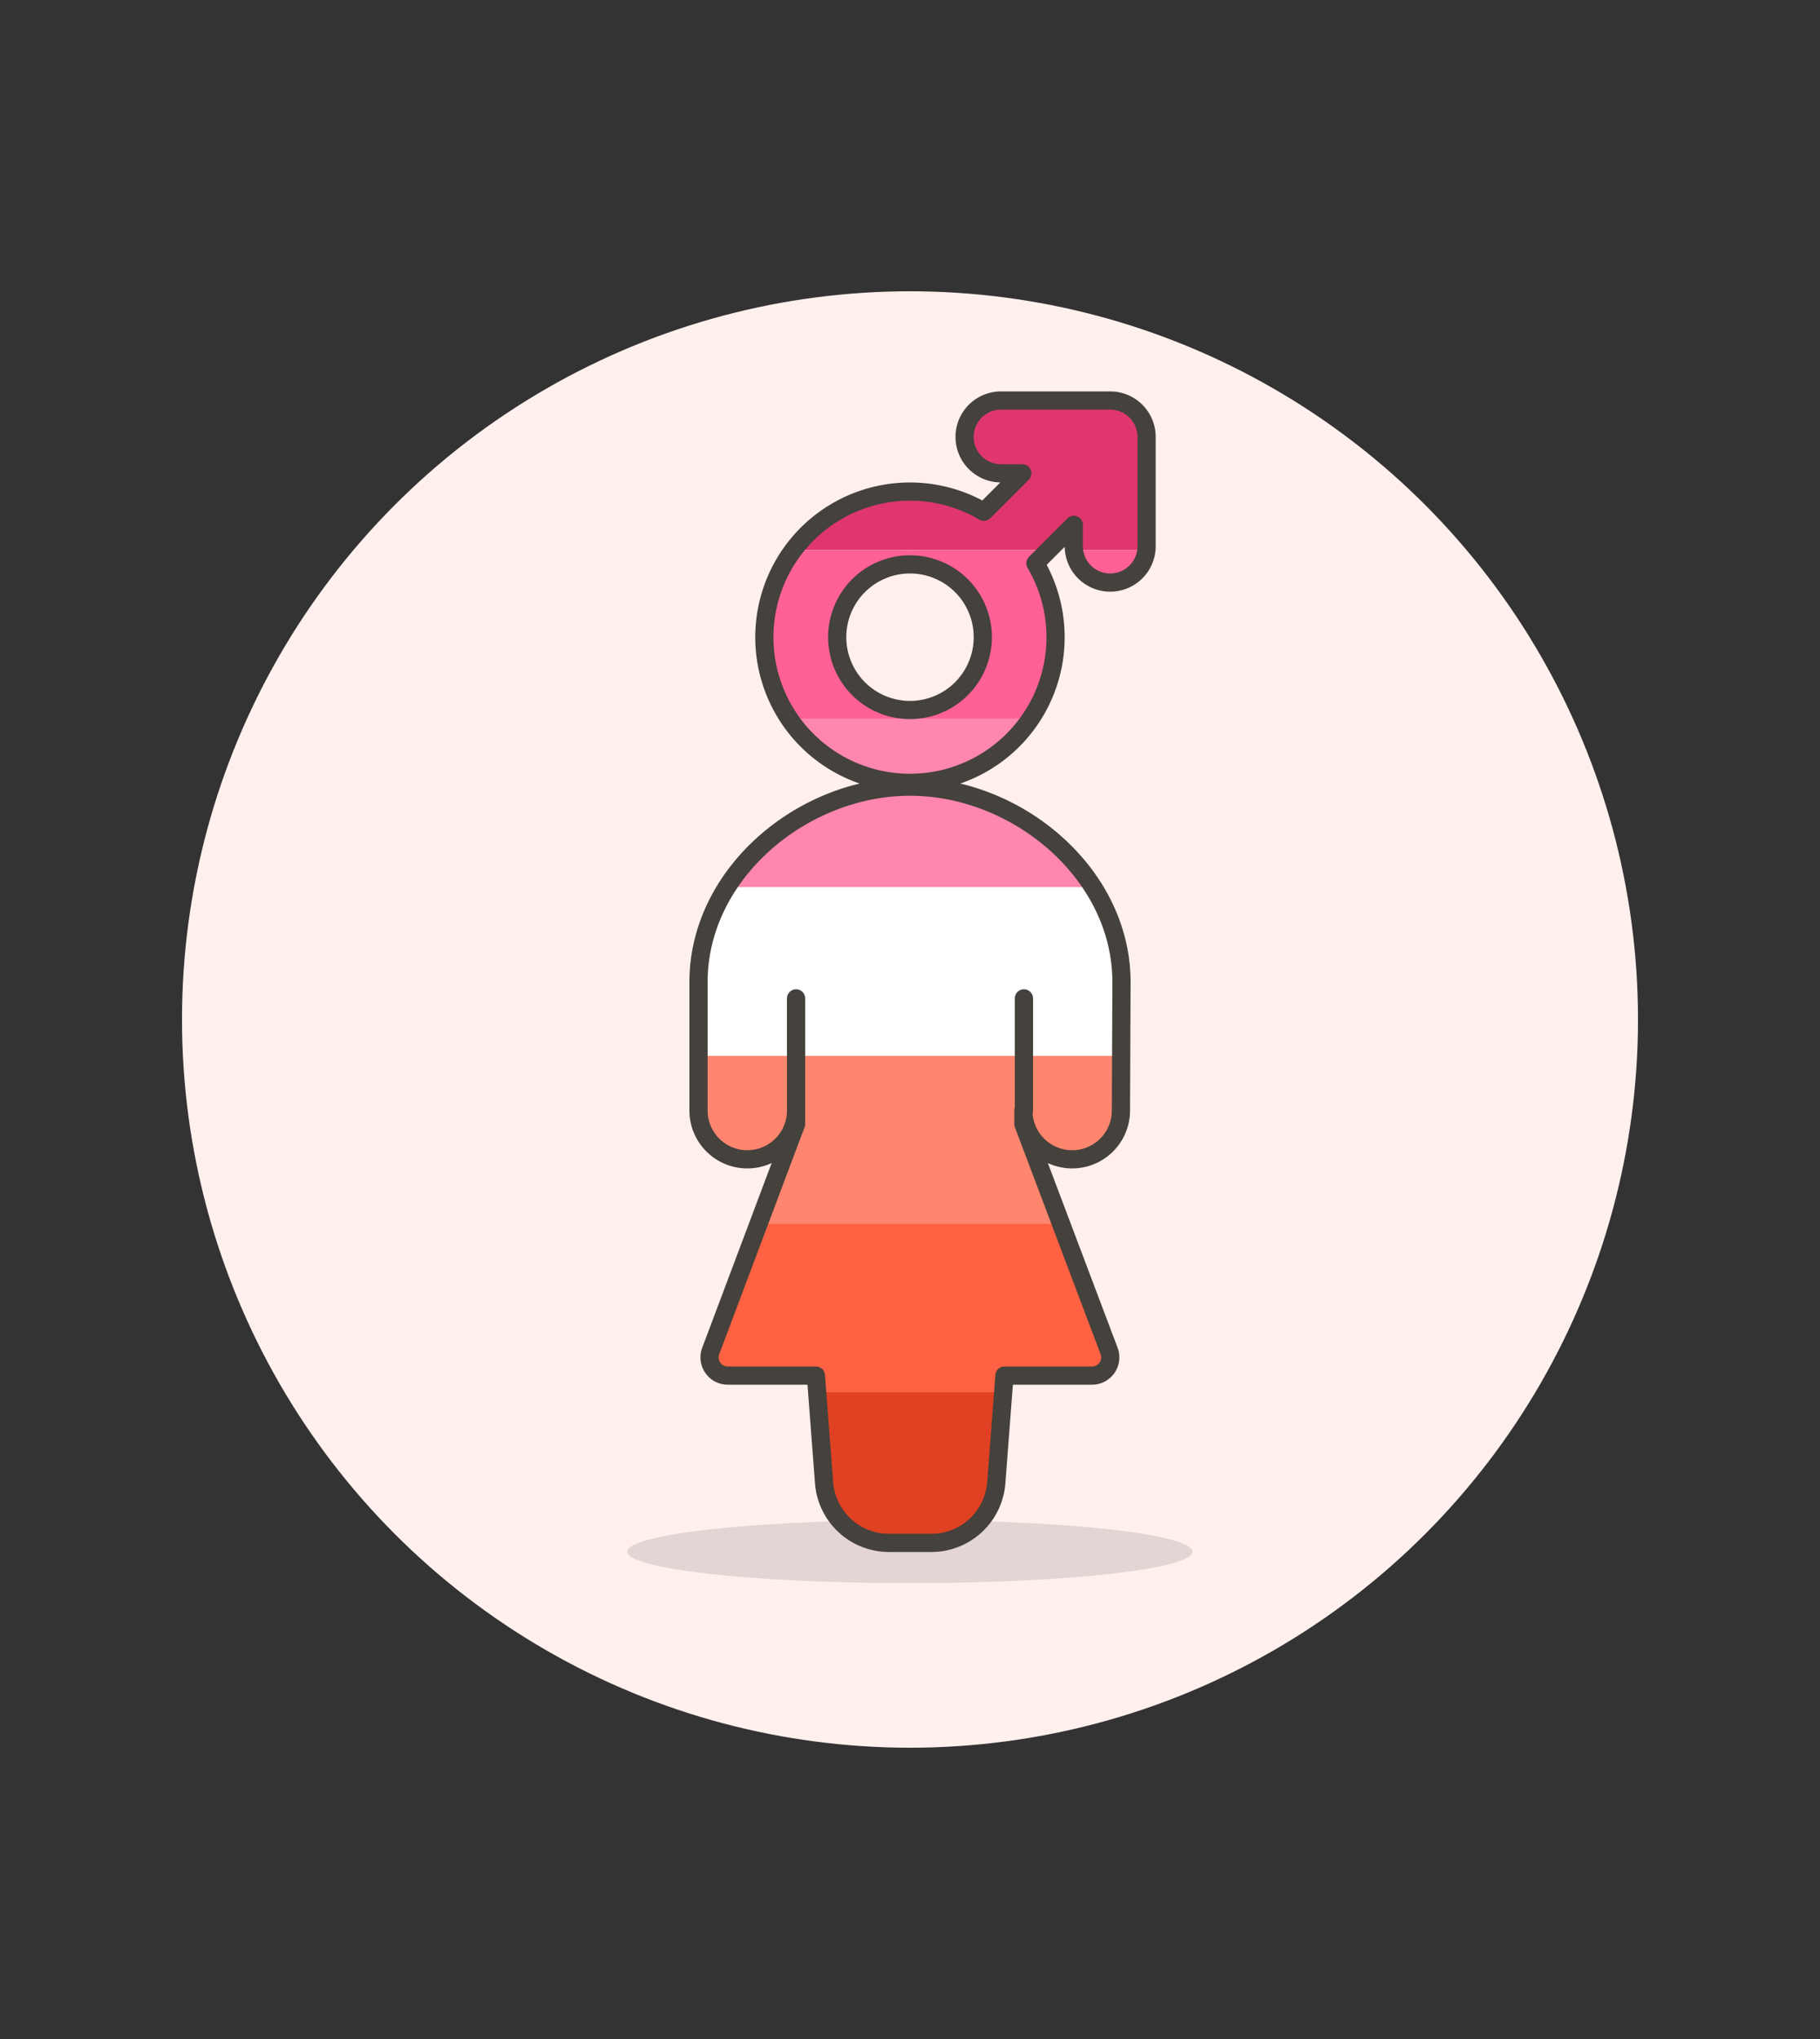
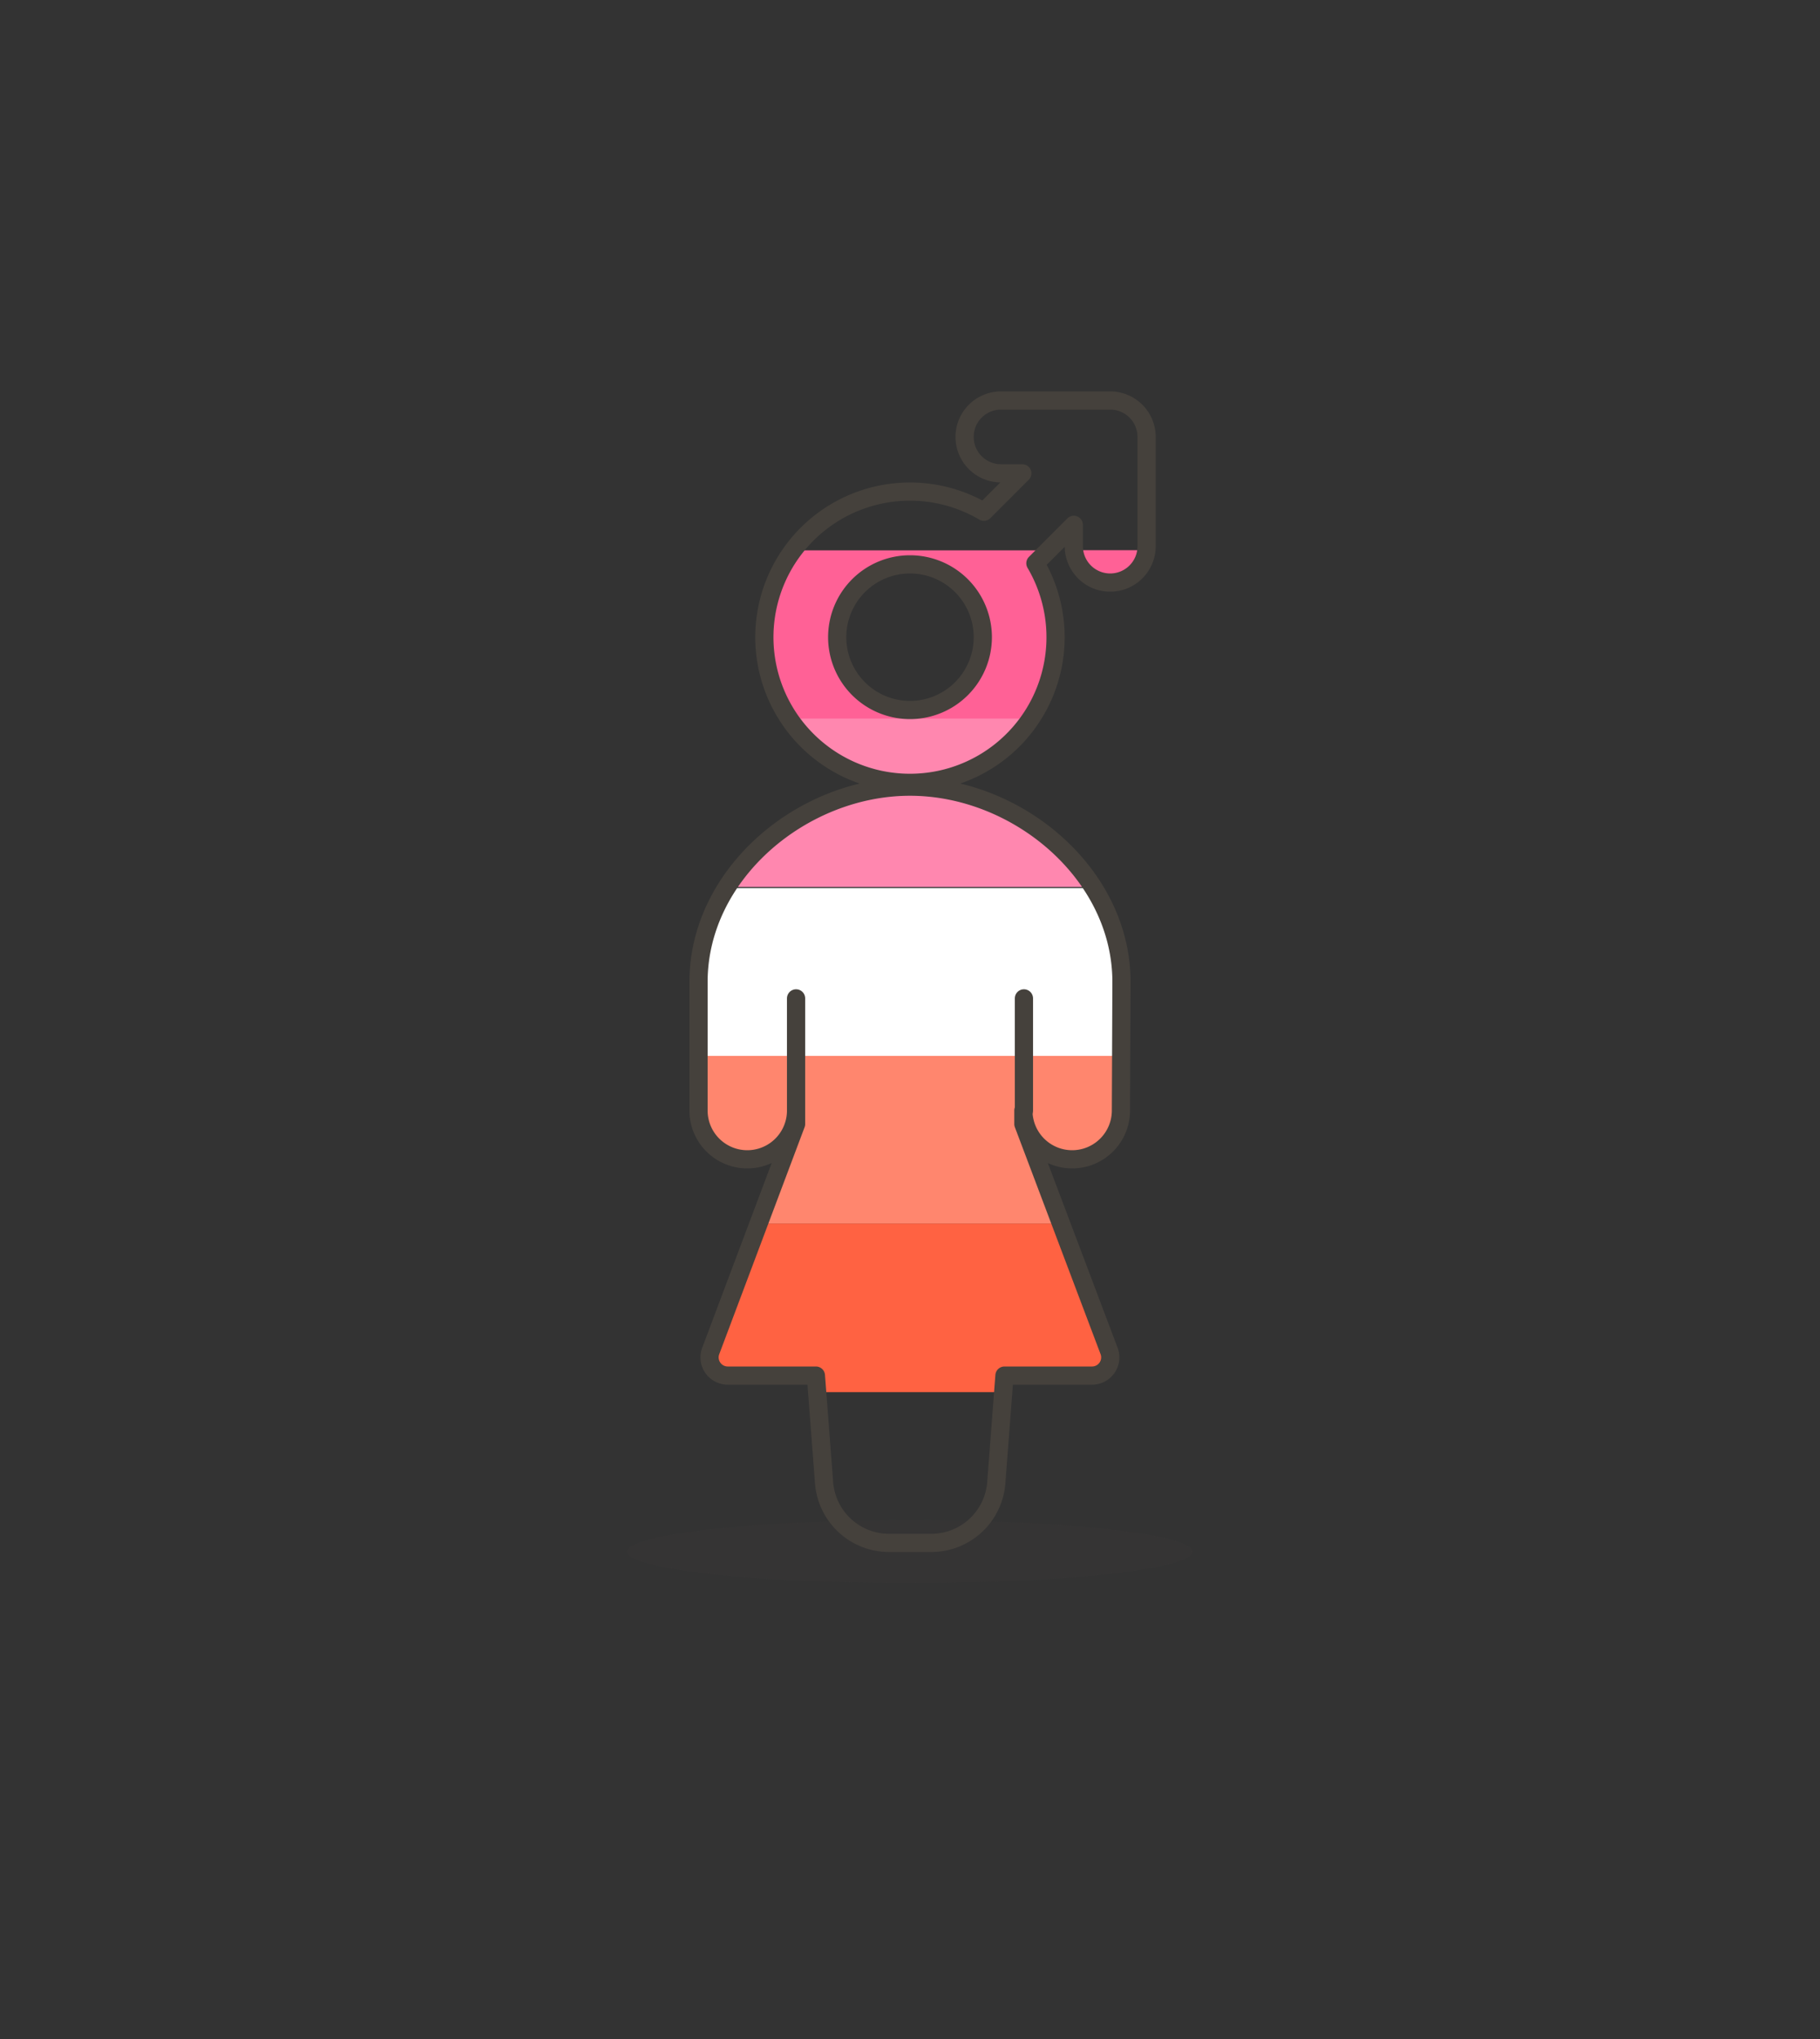
<svg xmlns="http://www.w3.org/2000/svg" id="Multicolor" viewBox="0 0 100 112">
  <rect x="0" y="0" width="100" height="112" fill="#333333" stroke="none" />
  <defs>
    <style>.cls-1{fill:#fff0ed;}.cls-2{fill:#45413c;fill-opacity:0.15;}.cls-3{fill:#ff87af;}.cls-4{fill:#fff;}.cls-5{fill:#ff866e;}.cls-6{fill:#ff6242;}.cls-7{fill:#e04122;}.cls-8{fill:none;stroke:#45413c;stroke-linecap:round;stroke-linejoin:round;}.cls-9{fill:#e0366f;}.cls-10{fill:#ff6196;}</style>
  </defs>
  <title>274- sign-transgender-female-lesbian</title>
  <g id="Scene">
-     <circle class="cls-1" cx="50" cy="56" r="40" />
    <ellipse class="cls-2" cx="49.99" cy="85.23" rx="15.53" ry="1.73" />
    <path class="cls-3" d="M50,43.21a12.21,12.21,0,0,0-10.06,5.51H60.06A12.21,12.21,0,0,0,50,43.21Z" />
    <path class="cls-4" d="M38.38,58H61.62v-4a9.67,9.67,0,0,0-1.57-5.22H39.94a9.67,9.67,0,0,0-1.57,5.22Z" />
    <path class="cls-5" d="M38.38,61a2.68,2.68,0,0,0,5.36,0l0,.74-2.08,5.48H58.31l-2.08-5.48,0-.74a2.68,2.68,0,1,0,5.36,0V58H38.38Z" />
    <path class="cls-6" d="M39.05,74.21A1,1,0,0,0,40,75.56h4.83l.07.91H55.11l.07-.91H60a1,1,0,0,0,.94-1.35l-2.64-7H41.69Z" />
-     <path class="cls-7" d="M45.27,81.46a3.58,3.58,0,0,0,3.56,3.29h2.34a3.58,3.58,0,0,0,3.56-3.29l.38-5H44.89Z" />
    <line class="cls-8" x1="43.74" y1="61" x2="43.74" y2="54.84" />
    <line class="cls-8" x1="56.26" y1="61" x2="56.26" y2="54.84" />
    <path class="cls-8" d="M61.62,53.94c0-5.93-5.7-10.73-11.62-10.73S38.38,48,38.38,53.94V61a2.68,2.68,0,0,0,5.36,0l0,.74L39.05,74.21A1,1,0,0,0,40,75.56h4.83l.45,5.9a3.58,3.58,0,0,0,3.56,3.29h2.34a3.58,3.58,0,0,0,3.56-3.29l.45-5.9H60a1,1,0,0,0,.94-1.35L56.23,61.74l0-.74a2.68,2.68,0,0,0,5.36,0Z" />
-     <path class="cls-9" d="M59,28.83V30a2,2,0,0,0,0,.22h4A2,2,0,0,0,63,30V24a2,2,0,0,0-2-2H55a2,2,0,0,0,0,4h1.17l-2.11,2.11a8,8,0,0,0-10.48,2.11h14Z" />
    <path class="cls-10" d="M61,32a2,2,0,0,0,2-1.78H59A2,2,0,0,0,61,32Z" />
    <path class="cls-10" d="M43.37,39.48H56.63a8,8,0,0,0,.26-8.54l.71-.71h-14a8,8,0,0,0-.21,9.25ZM50,31a4,4,0,1,1-4,4A4,4,0,0,1,50,31Z" />
    <path class="cls-3" d="M50,43a8,8,0,0,0,6.63-3.53H43.37A8,8,0,0,0,50,43Z" />
    <path class="cls-8" d="M61,22H55a2,2,0,0,0,0,4h1.17l-2.11,2.11a8,8,0,1,0,2.83,2.83L59,28.83V30a2,2,0,0,0,4,0V24A2,2,0,0,0,61,22ZM50,39a4,4,0,1,1,4-4A4,4,0,0,1,50,39Z" />
  </g>
</svg>